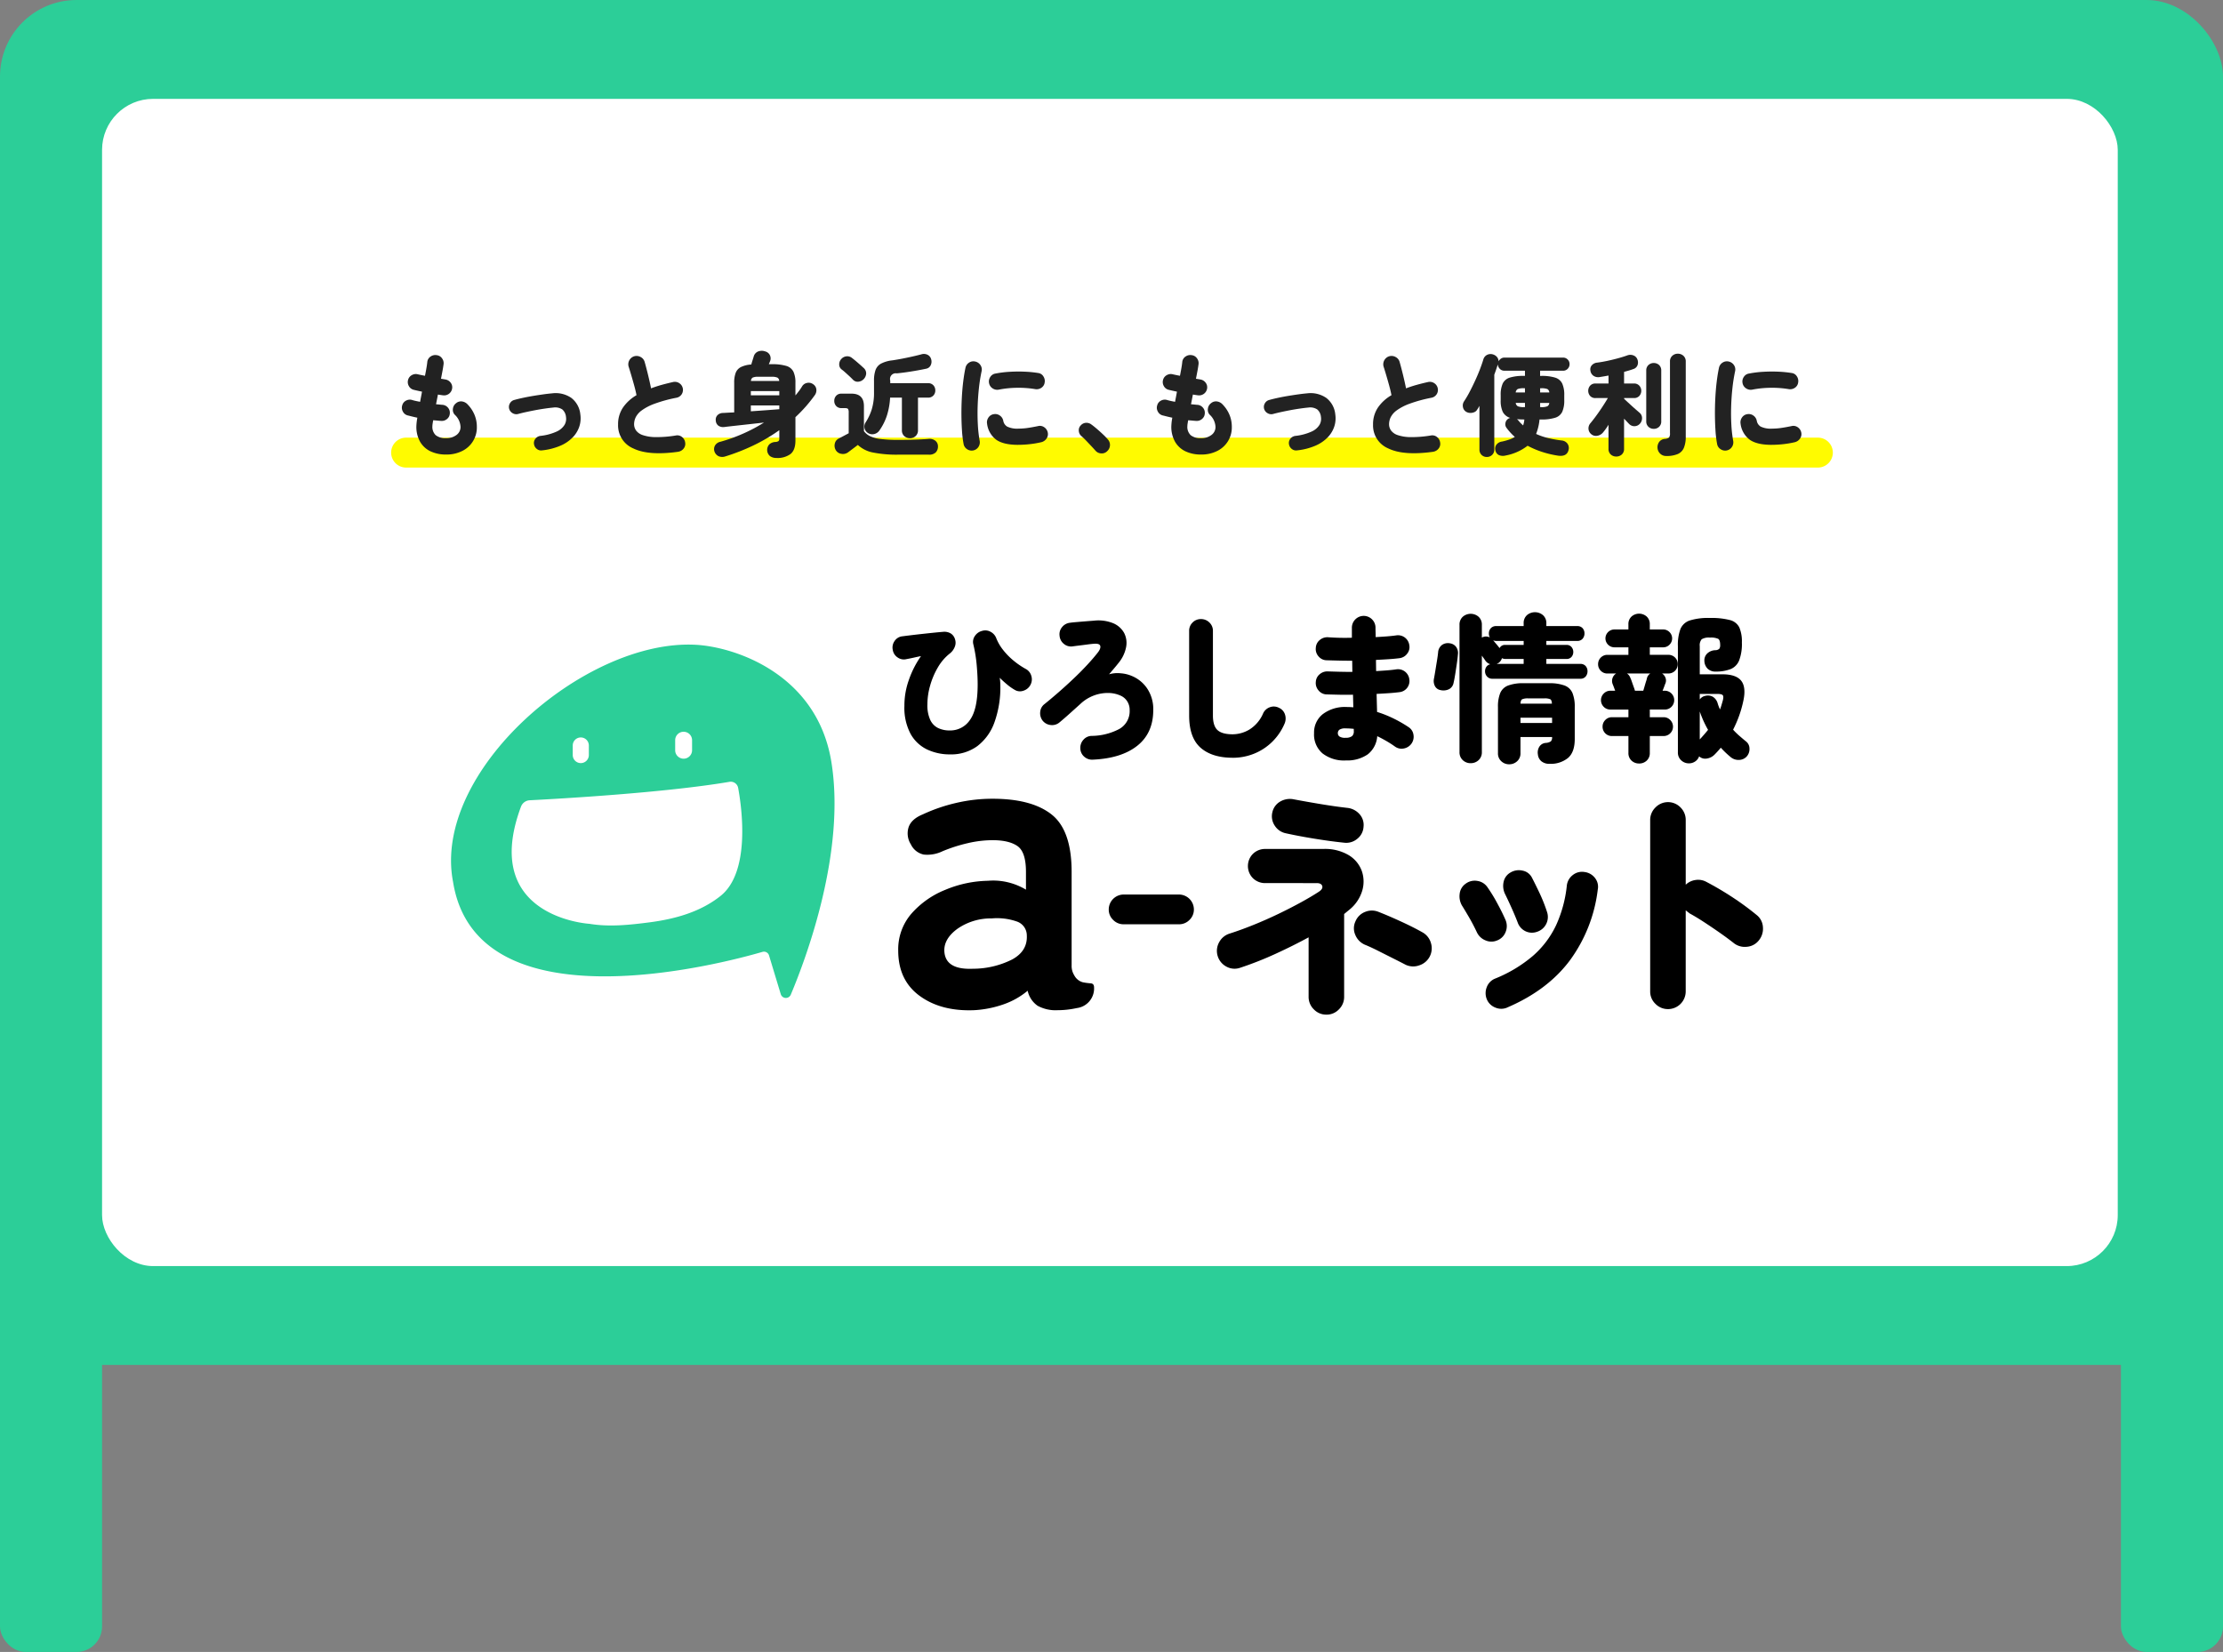
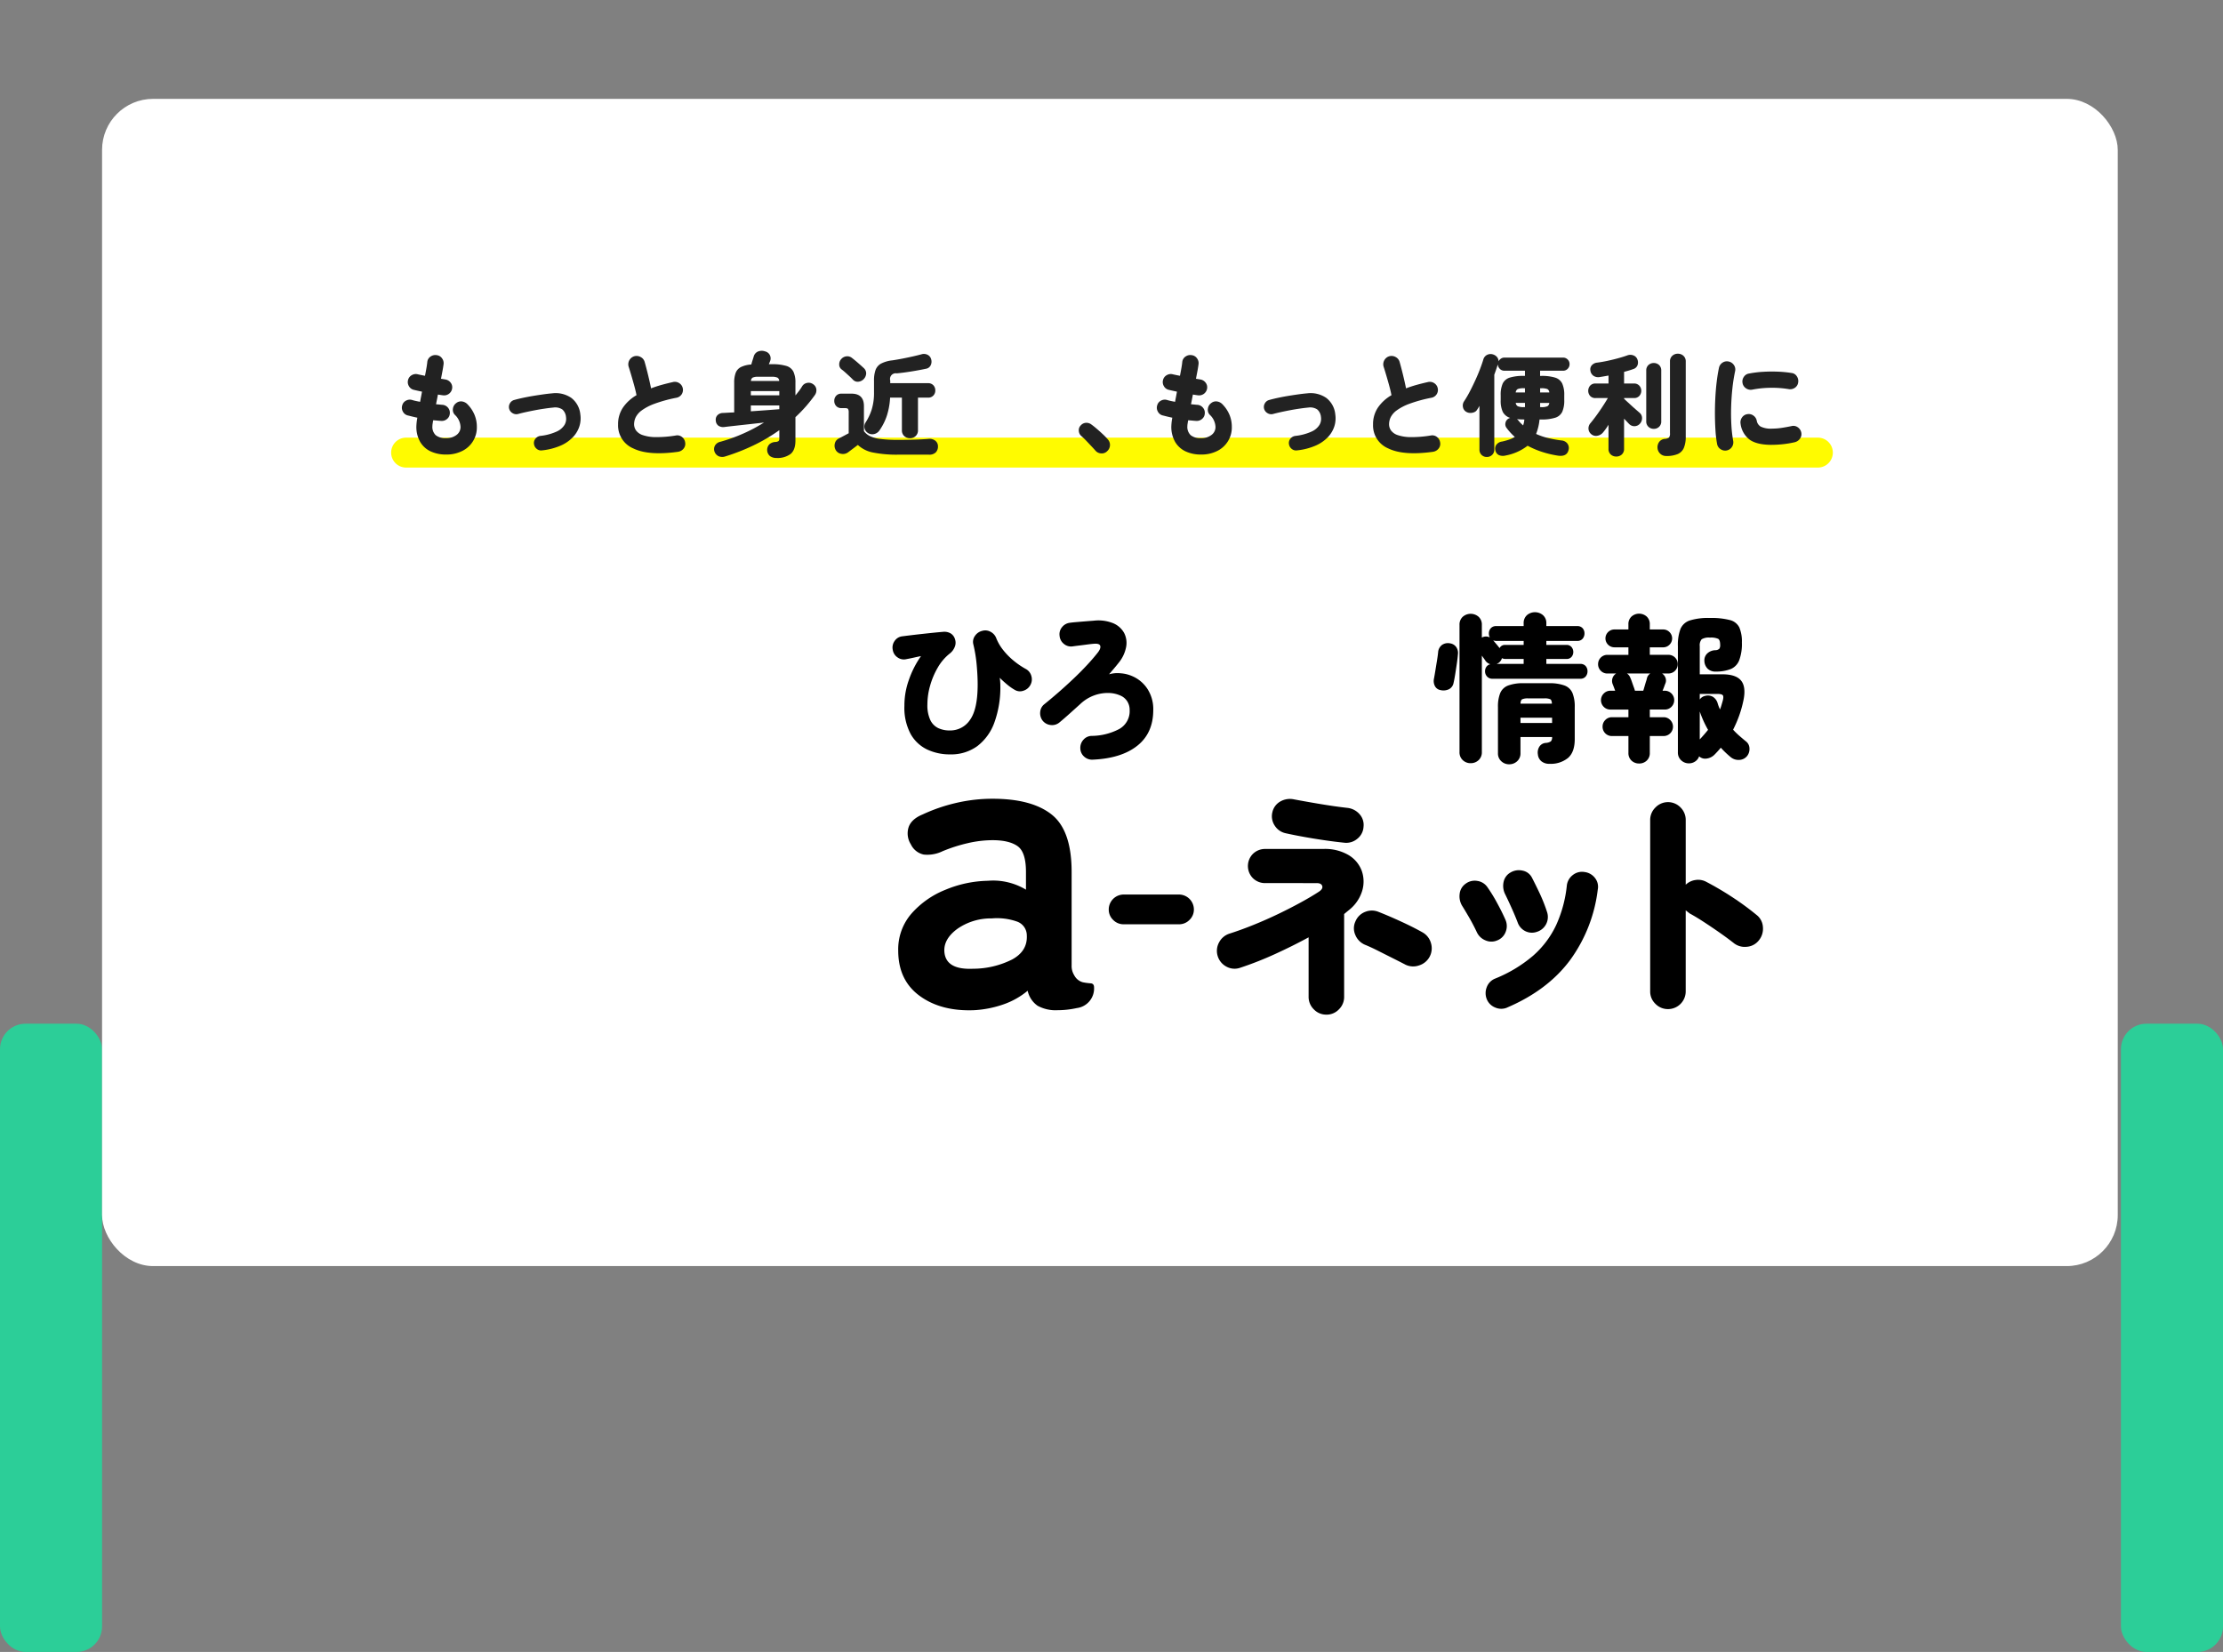
<svg xmlns="http://www.w3.org/2000/svg" width="697" height="518" viewBox="0 0 697 518" preserveAspectRatio="none">
  <rect x="0" y="0" width="697" height="518" fill="#808080" stroke="none" />
  <defs>
    <clipPath id="a">
      <rect width="411.347" height="126.184" fill="none" />
    </clipPath>
  </defs>
  <g transform="translate(5)">
    <g transform="translate(20018 22681)">
      <rect width="32" height="197" rx="8" transform="translate(-20023 -22360)" fill="#2cce98" />
-       <rect width="697" height="428" rx="24" transform="translate(-20023 -22681)" fill="#2cce98" />
      <rect width="32" height="197" rx="8" transform="translate(-19358 -22360)" fill="#2cce98" />
      <rect width="632" height="366" rx="16" transform="translate(-19991 -22650)" fill="#fff" />
      <g transform="translate(-366.479 -831.071)">
        <path d="M442.643,4.692H0A4.692,4.692,0,0,1-4.692,0,4.692,4.692,0,0,1,0-4.692H442.643A4.692,4.692,0,0,1,447.335,0,4.692,4.692,0,0,1,442.643,4.692Z" transform="translate(-19529.188 -21708.008)" fill="#fffb00" />
        <path d="M226.449,99.447a2.105,2.105,0,0,1-1.677-.45,2.3,2.3,0,0,1-.883-1.523,2.1,2.1,0,0,1,.45-1.677,2.309,2.309,0,0,1,1.522-.883A16.634,16.634,0,0,0,231,93.549a5.548,5.548,0,0,0,2.474-2.11,3.76,3.76,0,0,0,.45-2.474,3.525,3.525,0,0,0-1.159-2.351,4.016,4.016,0,0,0-2.819-.588q-1.108.1-2.577.311t-3.027.5q-1.557.295-2.975.606t-2.421.588a2.218,2.218,0,0,1-1.73-.225,2.285,2.285,0,0,1-1.107-1.366,2.228,2.228,0,0,1,.224-1.73,2.169,2.169,0,0,1,1.4-1.072q1.106-.313,2.612-.639t3.165-.606q1.66-.276,3.252-.5t2.837-.329a8.676,8.676,0,0,1,6.019,1.452,7.407,7.407,0,0,1,2.8,5.155,8.323,8.323,0,0,1-.277,3.684,8.857,8.857,0,0,1-1.989,3.39,11.765,11.765,0,0,1-3.841,2.681,19.661,19.661,0,0,1-5.863,1.522" transform="translate(-19712.982 -21808.158)" fill="#222" />
        <path d="M265.518,101.109q-9.27,1.28-14.045-1.055a7.808,7.808,0,0,1-4.773-7.489,9.3,9.3,0,0,1,1.521-5.31,13.029,13.029,0,0,1,4.255-3.891q-.241-1.28-.692-2.924t-.934-3.286q-.485-1.642-.865-2.819a2.641,2.641,0,0,1,1.8-3.184,2.636,2.636,0,0,1,2.024.26,2.474,2.474,0,0,1,1.228,1.54q.521,1.833,1.056,4.029t.951,4.238q1.522-.589,3.252-1.072t3.6-.9a2.484,2.484,0,0,1,1.936.312,2.458,2.458,0,0,1,1.143,1.59,2.482,2.482,0,0,1-1.938,3.011,44.153,44.153,0,0,0-6.9,1.885,16.274,16.274,0,0,0-4.031,2.092,6.119,6.119,0,0,0-1.885,2.161,5.14,5.14,0,0,0-.5,2.163,3.392,3.392,0,0,0,.622,1.973,4.289,4.289,0,0,0,2.11,1.452,12.908,12.908,0,0,0,4.031.624,36.908,36.908,0,0,0,6.382-.52,2.312,2.312,0,0,1,1.9.5,2.576,2.576,0,0,1,.969,1.712,2.344,2.344,0,0,1-.483,1.9,2.677,2.677,0,0,1-1.731,1" transform="translate(-19709.428 -21809.373)" fill="#222" />
        <path d="M293.261,103.215a3.415,3.415,0,0,1-2.058-.589A2.57,2.57,0,0,1,291,98.943a2.977,2.977,0,0,1,1.885-.744,1.973,1.973,0,0,0,.986-.277,1.037,1.037,0,0,0,.259-.831V94.5a54.584,54.584,0,0,1-8.146,4.79,64.184,64.184,0,0,1-8.8,3.442,2.941,2.941,0,0,1-2.127-.087,2.515,2.515,0,0,1-1.263-1.47,2.282,2.282,0,0,1,.173-1.868,2.546,2.546,0,0,1,1.695-1.176,52.383,52.383,0,0,0,7.057-2.526,51.441,51.441,0,0,0,6.607-3.493l-4.514.5q-2.335.258-4.377.483t-3.459.4a2.7,2.7,0,0,1-1.919-.381,2.1,2.1,0,0,1-.848-1.626,2.024,2.024,0,0,1,.5-1.66,2.425,2.425,0,0,1,1.712-.726c.507-.022,1.06-.052,1.66-.087s1.233-.064,1.9-.086V79.623a8.614,8.614,0,0,1,.468-3.1,3.416,3.416,0,0,1,1.643-1.817,8.572,8.572,0,0,1,3.252-.8c.115-.439.26-.922.432-1.453s.282-.888.329-1.072a2.348,2.348,0,0,1,1.418-1.575A3.157,3.157,0,0,1,289.7,69.8a2.221,2.221,0,0,1,1.488,1.211,2.294,2.294,0,0,1,.035,1.869,2.568,2.568,0,0,1-.155.4c-.081.172-.156.352-.225.536h.9a15.168,15.168,0,0,1,4.584.537,3.6,3.6,0,0,1,2.231,1.816,8,8,0,0,1,.623,3.459V83.6q.588-.693,1.124-1.4a15.648,15.648,0,0,0,.986-1.471,2.294,2.294,0,0,1,1.575-1.056,2.345,2.345,0,0,1,1.85.4,2.233,2.233,0,0,1,1.021,1.592,2.6,2.6,0,0,1-.468,1.833,45.462,45.462,0,0,1-6.088,6.918v7.334q0,3.01-1.557,4.237a6.876,6.876,0,0,1-4.359,1.229M285.2,83.566h8.925V82.25H285.2Zm0,5.015q2.491-.171,4.861-.345t4.064-.311V86.749H285.2Zm.035-9.512h8.856a1.2,1.2,0,0,0-.57-1.055,4.244,4.244,0,0,0-1.782-.26h-4.22a3.99,3.99,0,0,0-1.747.26,1.231,1.231,0,0,0-.536,1.055" transform="translate(-19706.303 -21809.539)" fill="#222" />
        <path d="M327.534,102.075a37.807,37.807,0,0,1-7.956-.674,9.613,9.613,0,0,1-4.739-2.37q-.45.346-1.072.812l-1.176.883-.83.623a2.667,2.667,0,0,1-2.076.468,2.412,2.412,0,0,1-1.764-1.159,2.753,2.753,0,0,1-.311-2.041,2.3,2.3,0,0,1,1.211-1.591q.552-.276,1.487-.778t1.66-.884V88.826a1.923,1.923,0,0,0-.208-1.072q-.208-.276-1-.277h-1.072a2.125,2.125,0,0,1-1.644-.657,2.267,2.267,0,0,1-.6-1.592,2.312,2.312,0,0,1,.6-1.625,2.128,2.128,0,0,1,1.644-.657h3.148q3.908,0,3.909,3.909v7.852a5.323,5.323,0,0,0,1.85,1.54,10.357,10.357,0,0,0,3.286.9,43.1,43.1,0,0,0,5.656.295q5.673,0,9.444-.311a2.915,2.915,0,0,1,2.145.57,2.185,2.185,0,0,1,.83,1.782,2.641,2.641,0,0,1-.674,1.868,2.882,2.882,0,0,1-2.2.726ZM313.248,78.517q-.415-.45-1.055-1.038T310.9,76.3q-.658-.588-1.176-.969a1.9,1.9,0,0,1-.726-1.557,2.4,2.4,0,0,1,.623-1.66,2.479,2.479,0,0,1,1.575-.865,2.321,2.321,0,0,1,1.781.484q.9.693,1.972,1.626t1.7,1.522a2.267,2.267,0,0,1,.8,1.73,2.741,2.741,0,0,1-2.491,2.594,2,2,0,0,1-1.7-.692m17.919,18.4a2.542,2.542,0,0,1-1.8-.674,2.406,2.406,0,0,1-.726-1.851V84.19h-3.7a22.329,22.329,0,0,1-.985,5.569,17.521,17.521,0,0,1-2.4,4.774,2.683,2.683,0,0,1-1.66,1.09,2.462,2.462,0,0,1-1.937-.364,2.36,2.36,0,0,1-.726-3.252,16.67,16.67,0,0,0,1.937-4.082,17.664,17.664,0,0,0,.726-5.4V78.9a9.768,9.768,0,0,1,.484-3.39,3.783,3.783,0,0,1,1.73-1.99,10.08,10.08,0,0,1,3.563-1.02q1.59-.241,3.268-.57t3.2-.675q1.522-.345,2.664-.657a2.566,2.566,0,0,1,1.937.19,2.162,2.162,0,0,1,1.072,1.367,2.584,2.584,0,0,1-.122,1.833,1.972,1.972,0,0,1-1.47,1.142q-2.283.485-4.808.883t-4.393.569a1.786,1.786,0,0,0-2.041,2.25v.83H336.84a2.169,2.169,0,0,1,1.677.657,2.31,2.31,0,0,1,.606,1.626,2.264,2.264,0,0,1-.606,1.591,2.165,2.165,0,0,1-1.677.657h-3.148V94.4a2.378,2.378,0,0,1-.743,1.851,2.562,2.562,0,0,1-1.782.674" transform="translate(-19702.389 -21809.439)" fill="#222" />
-         <path d="M346.823,100.52a2.541,2.541,0,0,1-1.92-.433,2.4,2.4,0,0,1-1.054-1.643,34.073,34.073,0,0,1-.5-4.151q-.156-2.352-.173-4.965t.122-5.276q.137-2.663.432-5.084t.71-4.36a2.525,2.525,0,0,1,1.142-1.643,2.442,2.442,0,0,1,1.937-.328,2.592,2.592,0,0,1,1.626,1.125,2.423,2.423,0,0,1,.346,1.954,52.361,52.361,0,0,0-.83,5.275q-.311,2.854-.4,5.794t.069,5.709a40.439,40.439,0,0,0,.571,5.016,2.589,2.589,0,0,1-.415,1.936,2.5,2.5,0,0,1-1.66,1.073m14.114-1.764q-4.533,0-6.815-1.575a7.357,7.357,0,0,1-2.906-5.033,2.6,2.6,0,0,1,.432-1.955,2.419,2.419,0,0,1,1.678-1.055,2.483,2.483,0,0,1,1.9.433,2.561,2.561,0,0,1,1.072,1.676,2.656,2.656,0,0,0,1.245,1.8,7.352,7.352,0,0,0,3.6.622,19.591,19.591,0,0,0,2.767-.206q1.453-.208,3.286-.589a2.358,2.358,0,0,1,1.919.347,2.615,2.615,0,0,1,1.125,1.659,2.415,2.415,0,0,1-.38,1.9,2.761,2.761,0,0,1-1.626,1.143,30.43,30.43,0,0,1-3.823.639,34.7,34.7,0,0,1-3.476.191m-6.088-17.3a2.58,2.58,0,0,1-1.92-.415,2.465,2.465,0,0,1-1.089-1.626,2.512,2.512,0,0,1,.381-1.937,2.323,2.323,0,0,1,1.626-1.072,33.333,33.333,0,0,1,4.5-.553,46.364,46.364,0,0,1,4.7-.036,35.685,35.685,0,0,1,4.186.415,2.221,2.221,0,0,1,1.626,1.039,2.635,2.635,0,0,1,.415,1.936,2.33,2.33,0,0,1-1.056,1.678,2.625,2.625,0,0,1-1.919.4,31.809,31.809,0,0,0-5.673-.415,31.14,31.14,0,0,0-5.777.588" transform="translate(-19698.25 -21809.197)" fill="#222" />
        <path d="M385.03,98.76a2.376,2.376,0,0,1-1.9.674,2.5,2.5,0,0,1-1.8-.916q-.519-.589-1.3-1.418t-1.609-1.7q-.83-.864-1.557-1.487a2.29,2.29,0,0,1-.71-1.608,2.068,2.068,0,0,1,.606-1.644,2.362,2.362,0,0,1,1.573-.812,2.575,2.575,0,0,1,1.782.536q.726.519,1.712,1.367t1.92,1.729a19.727,19.727,0,0,1,1.487,1.539,2.575,2.575,0,0,1,.692,1.92,2.634,2.634,0,0,1-.9,1.817" transform="translate(-19694.426 -21807.195)" fill="#222" />
        <path d="M411.928,102a11.182,11.182,0,0,1-4.825-.986,7.455,7.455,0,0,1-3.287-2.975,9.51,9.51,0,0,1-1.193-4.963,17.35,17.35,0,0,1,.311-2.629q-.865-.172-1.626-.364t-1.453-.363a2.353,2.353,0,0,1-1.47-1.211,2.423,2.423,0,0,1-.191-1.937,2.3,2.3,0,0,1,1.211-1.487,2.465,2.465,0,0,1,1.937-.172q.45.137,1.072.276t1.384.277c.091-.53.191-1.061.295-1.591s.2-1.06.293-1.591q-.83-.172-1.522-.329t-1.107-.259a2.366,2.366,0,0,1-1.5-1.194,2.477,2.477,0,0,1-.225-1.919,2.369,2.369,0,0,1,1.194-1.5,2.482,2.482,0,0,1,1.919-.225q.311.07.883.191t1.3.259q.276-1.383.468-2.508t.259-1.85a2.3,2.3,0,0,1,1.021-1.677,2.6,2.6,0,0,1,1.954-.433,2.342,2.342,0,0,1,1.66,1.02,2.5,2.5,0,0,1,.45,1.92q-.1.8-.311,1.937t-.484,2.525q.726.1,1.28.208a2.541,2.541,0,0,1,1.7.951,2.342,2.342,0,0,1,.519,1.851,2.534,2.534,0,0,1-2.837,2.18q-.311-.035-.727-.1c-.277-.046-.576-.092-.9-.138q-.137.762-.293,1.54t-.295,1.5c.323.023.652.051.986.086s.651.065.951.088a2.478,2.478,0,0,1,1.764.846,2.4,2.4,0,0,1,.623,1.817,2.329,2.329,0,0,1-.812,1.73,2.516,2.516,0,0,1-1.817.657c-.415-.023-.842-.057-1.28-.1s-.876-.08-1.315-.1q-.1.623-.173,1.09a5.4,5.4,0,0,0-.069.743,3.581,3.581,0,0,0,1.056,2.854,4.837,4.837,0,0,0,3.234.916,5.174,5.174,0,0,0,3.252-.985,3.07,3.07,0,0,0,1.28-2.543,5.525,5.525,0,0,0-1.8-3.805,2.248,2.248,0,0,1-.588-1.886,2.5,2.5,0,0,1,1-1.746,2.348,2.348,0,0,1,1.886-.537,2.912,2.912,0,0,1,1.746.952,10.358,10.358,0,0,1,2.163,3.286,9.759,9.759,0,0,1,.709,3.667,8.19,8.19,0,0,1-4.635,7.645A10.934,10.934,0,0,1,411.928,102" transform="translate(-19691.885 -21809.402)" fill="#222" />
        <path d="M438.579,99.447A2.1,2.1,0,0,1,436.9,99a2.3,2.3,0,0,1-.883-1.523,2.1,2.1,0,0,1,.45-1.677,2.309,2.309,0,0,1,1.522-.883,16.642,16.642,0,0,0,5.138-1.366,5.545,5.545,0,0,0,2.473-2.11,3.753,3.753,0,0,0,.45-2.474,3.529,3.529,0,0,0-1.158-2.351,4.02,4.02,0,0,0-2.82-.588q-1.108.1-2.578.311t-3.026.5q-1.557.295-2.975.606t-2.421.588a2.218,2.218,0,0,1-1.73-.225,2.285,2.285,0,0,1-1.107-1.366,2.219,2.219,0,0,1,.225-1.73,2.164,2.164,0,0,1,1.4-1.072q1.106-.313,2.611-.639t3.166-.606q1.66-.276,3.252-.5t2.837-.329a8.676,8.676,0,0,1,6.019,1.452,7.4,7.4,0,0,1,2.8,5.155,8.323,8.323,0,0,1-.277,3.684,8.846,8.846,0,0,1-1.99,3.39,11.771,11.771,0,0,1-3.84,2.681,19.66,19.66,0,0,1-5.863,1.522" transform="translate(-19688.4 -21808.158)" fill="#222" />
        <path d="M477.649,101.109q-9.271,1.28-14.044-1.055a7.809,7.809,0,0,1-4.774-7.489,9.3,9.3,0,0,1,1.522-5.31,13.017,13.017,0,0,1,4.255-3.891q-.243-1.28-.692-2.924t-.934-3.286q-.486-1.642-.865-2.819a2.641,2.641,0,0,1,1.8-3.184,2.636,2.636,0,0,1,2.024.26,2.474,2.474,0,0,1,1.227,1.54q.519,1.833,1.056,4.029t.951,4.238q1.522-.589,3.252-1.072t3.6-.9a2.486,2.486,0,0,1,1.937.312,2.452,2.452,0,0,1,1.141,1.59,2.48,2.48,0,0,1-1.937,3.011,44.154,44.154,0,0,0-6.9,1.885,16.274,16.274,0,0,0-4.031,2.092,6.118,6.118,0,0,0-1.885,2.161,5.142,5.142,0,0,0-.5,2.163,3.392,3.392,0,0,0,.623,1.973,4.283,4.283,0,0,0,2.11,1.452,12.908,12.908,0,0,0,4.031.624,36.907,36.907,0,0,0,6.382-.52,2.312,2.312,0,0,1,1.9.5,2.576,2.576,0,0,1,.969,1.712,2.345,2.345,0,0,1-.484,1.9,2.672,2.672,0,0,1-1.73,1" transform="translate(-19684.846 -21809.373)" fill="#222" />
        <path d="M491.587,102.8a2.3,2.3,0,0,1-1.644-.641,2.247,2.247,0,0,1-.674-1.712V86.782c-.116.208-.236.415-.364.623s-.259.415-.4.623a1.769,1.769,0,0,1-.917.743,2.968,2.968,0,0,1-1.349.209,2.5,2.5,0,0,1-1.262-.433,2.167,2.167,0,0,1-.9-1.5,2.337,2.337,0,0,1,.38-1.713,33.328,33.328,0,0,0,1.8-3.078q.9-1.731,1.73-3.546t1.47-3.494q.639-1.679,1.021-2.958a2.291,2.291,0,0,1,1.176-1.471,2.453,2.453,0,0,1,1.833-.154,2.632,2.632,0,0,1,1.28.812,2.044,2.044,0,0,1,.484,1.366,2.326,2.326,0,0,1,.761-.847,1.869,1.869,0,0,1,1.072-.329h18.4a1.951,1.951,0,0,1,1.453.606,1.99,1.99,0,0,1,.588,1.435,2.035,2.035,0,0,1-.588,1.471,1.946,1.946,0,0,1-1.453.606h-7.2v1.626h.311a14.26,14.26,0,0,1,4.41.536,3.625,3.625,0,0,1,2.214,1.85,8.528,8.528,0,0,1,.64,3.667v1.557a8.643,8.643,0,0,1-.623,3.632,3.62,3.62,0,0,1-2.2,1.869,13.993,13.993,0,0,1-4.445.552h-.484a16.586,16.586,0,0,1-1.072,4.532,20.234,20.234,0,0,0,3.736,1.28,38.211,38.211,0,0,0,4.186.761,2.572,2.572,0,0,1,1.9.986,2.353,2.353,0,0,1,.346,2.024q-.519,2.142-3.286,1.764a31.26,31.26,0,0,1-4.826-1.125,27.17,27.17,0,0,1-4.721-1.989,16.085,16.085,0,0,1-6.953,3.078,3.282,3.282,0,0,1-1.99-.121,2,2,0,0,1-1.158-1.505,2.076,2.076,0,0,1,.277-1.729,2.624,2.624,0,0,1,1.833-1.039,19.486,19.486,0,0,0,2.231-.623,8.4,8.4,0,0,0,1.747-.83,17.524,17.524,0,0,1-2.594-2.837,1.853,1.853,0,0,1-.329-1.573,1.937,1.937,0,0,1,1.505-1.54,3.911,3.911,0,0,1-2.352-1.885,8.32,8.32,0,0,1-.657-3.685V83.426a8.548,8.548,0,0,1,.639-3.667,3.628,3.628,0,0,1,2.214-1.85,14.267,14.267,0,0,1,4.411-.536h.346V75.748h-6.469a1.906,1.906,0,0,1-1.4-.571,2.172,2.172,0,0,1-.639-1.4q-.243.762-.519,1.575c-.185.541-.38,1.09-.588,1.643v23.454a2.219,2.219,0,0,1-.692,1.712,2.36,2.36,0,0,1-1.661.641m9.063-20.237h2.906V81.247h-.346a5.058,5.058,0,0,0-1.9.242,1.314,1.314,0,0,0-.657,1.072m2.56,4.6h.346V85.848H500.65a1.338,1.338,0,0,0,.657,1.056,4.757,4.757,0,0,0,1.9.259m-.242,5.742a9.012,9.012,0,0,0,.242-.883,6.6,6.6,0,0,0,.138-.985h-.138a21.247,21.247,0,0,1-2.179-.1,1.423,1.423,0,0,1,.208.173l.208.208a8.234,8.234,0,0,0,.726.83q.38.38.8.761m5.327-10.343h2.871a1.243,1.243,0,0,0-.623-1.072,5.194,5.194,0,0,0-1.937-.242h-.311Zm0,4.6h.311a4.884,4.884,0,0,0,1.937-.259,1.261,1.261,0,0,0,.623-1.056h-2.871Z" transform="translate(-19681.924 -21809.436)" fill="#222" />
        <path d="M528.07,102.669a2.461,2.461,0,0,1-1.713-.639,2.276,2.276,0,0,1-.709-1.782v-7.54a19.873,19.873,0,0,1-1.695,2.387,2.92,2.92,0,0,1-1.764,1.056,2.271,2.271,0,0,1-2.006-.537,2.329,2.329,0,0,1-.813-1.644,2.458,2.458,0,0,1,.606-1.746q.552-.658,1.3-1.644t1.522-2.109q.778-1.125,1.471-2.215t1.176-1.919h-3.874a2.171,2.171,0,0,1-1.678-.657,2.465,2.465,0,0,1,0-3.235,2.14,2.14,0,0,1,1.678-.674h4.082V77.278c-.508.093-1,.181-1.471.26s-.928.155-1.366.225a2.629,2.629,0,0,1-1.868-.4,2.274,2.274,0,0,1-.969-1.609,1.941,1.941,0,0,1,.432-1.7,2.573,2.573,0,0,1,1.678-.831q1.383-.171,3.044-.518t3.338-.8q1.679-.45,3.027-.934a2.678,2.678,0,0,1,1.988,0,2.1,2.1,0,0,1,1.194,1.176,2.589,2.589,0,0,1,.086,1.833,2.04,2.04,0,0,1-1.4,1.28q-.658.243-1.367.45c-.472.138-.963.277-1.47.415V79.77h3.113a2.151,2.151,0,0,1,1.66.674,2.412,2.412,0,0,1,0,3.235,2.182,2.182,0,0,1-1.66.657h-3.113v.208c.253.254.6.587,1.054,1s.922.847,1.418,1.3.957.858,1.385,1.227.743.645.951.829a2.174,2.174,0,0,1,.83,1.662,2.534,2.534,0,0,1-.657,1.8,2.306,2.306,0,0,1-3.425.069q-.311-.311-.71-.744t-.847-.883v9.444a2.277,2.277,0,0,1-.71,1.782,2.508,2.508,0,0,1-1.746.639m11.761-8.682a2.356,2.356,0,0,1-1.66-.641,2.217,2.217,0,0,1-.692-1.712V75.723a2.263,2.263,0,0,1,.692-1.747,2.5,2.5,0,0,1,3.338,0,2.3,2.3,0,0,1,.675,1.747V91.635a2.249,2.249,0,0,1-.675,1.712,2.34,2.34,0,0,1-1.677.641m3.874,8.51a2.57,2.57,0,0,1-1.868-.744,2.7,2.7,0,0,1-.83-1.816,2.871,2.871,0,0,1,.553-1.885,2.451,2.451,0,0,1,1.764-.918,2.434,2.434,0,0,0,1.3-.431,2.093,2.093,0,0,0,.294-1.367V72.886a2.3,2.3,0,0,1,.726-1.8,2.488,2.488,0,0,1,1.73-.657,2.534,2.534,0,0,1,1.764.657,2.3,2.3,0,0,1,.726,1.8V96.409a9.063,9.063,0,0,1-.571,3.494,3.7,3.7,0,0,1-1.9,1.971,8.872,8.872,0,0,1-3.684.624" transform="translate(-19677.838 -21809.447)" fill="#222" />
        <path d="M558.543,100.52a2.541,2.541,0,0,1-1.92-.433,2.4,2.4,0,0,1-1.055-1.643,34.067,34.067,0,0,1-.5-4.151q-.156-2.352-.173-4.965t.122-5.276q.137-2.663.432-5.084t.71-4.36a2.524,2.524,0,0,1,1.141-1.643,2.442,2.442,0,0,1,1.937-.328,2.592,2.592,0,0,1,1.626,1.125,2.424,2.424,0,0,1,.346,1.954,52.342,52.342,0,0,0-.83,5.275q-.311,2.854-.4,5.794t.069,5.709a40.451,40.451,0,0,0,.571,5.016,2.59,2.59,0,0,1-.415,1.936,2.5,2.5,0,0,1-1.66,1.073m14.114-1.764q-4.533,0-6.815-1.575a7.357,7.357,0,0,1-2.906-5.033,2.6,2.6,0,0,1,.432-1.955,2.419,2.419,0,0,1,1.678-1.055,2.483,2.483,0,0,1,1.9.433,2.561,2.561,0,0,1,1.072,1.676,2.656,2.656,0,0,0,1.245,1.8,7.352,7.352,0,0,0,3.6.622,19.593,19.593,0,0,0,2.767-.206q1.453-.208,3.286-.589a2.358,2.358,0,0,1,1.919.347,2.616,2.616,0,0,1,1.125,1.659,2.415,2.415,0,0,1-.381,1.9,2.76,2.76,0,0,1-1.626,1.143,30.44,30.44,0,0,1-3.823.639,34.7,34.7,0,0,1-3.476.191m-6.088-17.3a2.58,2.58,0,0,1-1.92-.415,2.465,2.465,0,0,1-1.089-1.626,2.512,2.512,0,0,1,.381-1.937,2.323,2.323,0,0,1,1.626-1.072,33.332,33.332,0,0,1,4.5-.553,46.363,46.363,0,0,1,4.7-.036,35.685,35.685,0,0,1,4.186.415,2.221,2.221,0,0,1,1.626,1.039,2.636,2.636,0,0,1,.415,1.936,2.33,2.33,0,0,1-1.056,1.678,2.625,2.625,0,0,1-1.919.4,31.808,31.808,0,0,0-5.673-.415,31.138,31.138,0,0,0-5.777.588" transform="translate(-19673.715 -21809.197)" fill="#222" />
        <g transform="translate(-19515.102 -21657.961)">
          <g clip-path="url(#a)">
            <path d="M128.684,43.439a16.639,16.639,0,0,1-7.156-1.526,11.713,11.713,0,0,1-5.2-4.879,17.4,17.4,0,0,1-1.952-8.807,23.725,23.725,0,0,1,1.351-8.006,30.2,30.2,0,0,1,3.853-7.606q-1.252.251-2.227.475t-2.327.475a3.357,3.357,0,0,1-2.777-.525,3.468,3.468,0,0,1-1.526-2.377,3.508,3.508,0,0,1,.575-2.777,3.334,3.334,0,0,1,2.427-1.476q1.15-.15,2.8-.35t3.478-.4q1.826-.2,3.528-.375t2.952-.275a3.9,3.9,0,0,1,2.452.525,3.158,3.158,0,0,1,1.3,1.776,3.37,3.37,0,0,1-.05,2.352,4.935,4.935,0,0,1-1.651,2.2,15.329,15.329,0,0,0-3.7,4.354,24.109,24.109,0,0,0-2.4,5.68,21.666,21.666,0,0,0-.851,5.88,10.954,10.954,0,0,0,.9,4.854,5.342,5.342,0,0,0,2.477,2.552,8.342,8.342,0,0,0,3.628.751,7.439,7.439,0,0,0,6.38-3.353q2.376-3.351,2.377-11.059,0-2.652-.3-6.055a44.159,44.159,0,0,0-1.051-6.505,3.184,3.184,0,0,1,.5-2.677,3.787,3.787,0,0,1,2.252-1.576,3.417,3.417,0,0,1,2.677.3A3.769,3.769,0,0,1,143.2,7.06a14.623,14.623,0,0,0,2.177,3.7,21.687,21.687,0,0,0,3.253,3.3,24.629,24.629,0,0,0,3.728,2.552,3.512,3.512,0,0,1,1.8,2.177,3.626,3.626,0,0,1-.25,2.827,3.693,3.693,0,0,1-2.2,1.851,3.181,3.181,0,0,1-2.8-.3,16,16,0,0,1-2.427-1.726q-1.276-1.075-2.227-2.027a9.923,9.923,0,0,1,.15,1.176c.033.45.05.859.05,1.226A32.4,32.4,0,0,1,142.6,33.406a16.177,16.177,0,0,1-5.354,7.431,13.945,13.945,0,0,1-8.557,2.6" transform="translate(27.773 1.145)" />
            <path d="M164.1,45.718a3.661,3.661,0,0,1-2.677-.976,3.5,3.5,0,0,1-1.176-2.577,3.736,3.736,0,0,1,.976-2.7,3.467,3.467,0,0,1,2.577-1.2,18.917,18.917,0,0,0,8.632-2.152,6.4,6.4,0,0,0,3.278-5.955,4.961,4.961,0,0,0-.751-2.727,4.729,4.729,0,0,0-2.052-1.776,9.552,9.552,0,0,0-3.878-.851,12.358,12.358,0,0,0-4.479.776,12.594,12.594,0,0,0-4.3,2.677q-1.552,1.4-3.278,2.952t-3.228,2.8a3.56,3.56,0,0,1-2.727.851,3.709,3.709,0,0,1-2.527-1.3,3.786,3.786,0,0,1-.826-2.752,3.406,3.406,0,0,1,1.326-2.5q2.051-1.651,4.379-3.678t4.654-4.228q2.327-2.2,4.328-4.354t3.4-3.953q1-1.3.726-2.1t-2.177-.6q-.7.051-2,.225t-2.552.325q-1.252.15-1.9.25a3.484,3.484,0,0,1-2.752-.776,3.576,3.576,0,0,1-1.351-2.527,3.452,3.452,0,0,1,.751-2.7,3.669,3.669,0,0,1,2.5-1.4q.649-.1,2.127-.225t3.027-.25q1.55-.124,2.3-.175a12.333,12.333,0,0,1,6.055.776,6.989,6.989,0,0,1,3.453,3.027,6.809,6.809,0,0,1,.651,4.429,11.032,11.032,0,0,1-2.352,4.979q-.7.9-1.6,1.952t-1.4,1.651a9.17,9.17,0,0,1,3.6-.325,10.864,10.864,0,0,1,3.5.826,10.741,10.741,0,0,1,4.854,3.953,11.6,11.6,0,0,1,1.9,6.755q0,7.206-5,11.184T164.1,45.718" transform="translate(37.06 0.519)" />
-             <path d="M198.653,45.205q-6.506,0-10.083-3.153t-3.578-10.108V5.423A3.574,3.574,0,0,1,186.068,2.8a3.574,3.574,0,0,1,2.627-1.076A3.661,3.661,0,0,1,191.347,2.8a3.539,3.539,0,0,1,1.1,2.627V31.944q0,3.254,1.426,4.579t4.779,1.326a10.419,10.419,0,0,0,5.254-1.5,11.108,11.108,0,0,0,4.3-5.1,3.67,3.67,0,0,1,2.127-1.9,3.5,3.5,0,0,1,2.827.2,3.4,3.4,0,0,1,1.876,2.077,4,4,0,0,1-.125,2.877,17.725,17.725,0,0,1-3.928,5.755,17.33,17.33,0,0,1-5.655,3.678,17.766,17.766,0,0,1-6.68,1.276" transform="translate(46.435 0.432)" />
-             <path d="M226.2,46.257a11.041,11.041,0,0,1-7.231-2.2A7.753,7.753,0,0,1,216.3,37.7a7.294,7.294,0,0,1,2.752-5.98,11.518,11.518,0,0,1,7.456-2.227q.55,0,1.076.025t1.026.075l-.1-3.953q-2.3.051-4.479,0t-3.928-.1a3.345,3.345,0,0,1-2.427-1.276,3.494,3.494,0,0,1-.826-2.677,3.3,3.3,0,0,1,1.251-2.4,3.645,3.645,0,0,1,2.652-.851q1.6.051,3.553.1t4,.05l-.05-3.5q-2.252,0-4.328-.05t-3.828-.1a3.374,3.374,0,0,1-2.427-1.251,3.418,3.418,0,0,1-.826-2.652A3.339,3.339,0,0,1,218.1,8.476a3.645,3.645,0,0,1,2.652-.851,73.266,73.266,0,0,0,7.406.15v-3.1a3.656,3.656,0,0,1,1.076-2.652,3.685,3.685,0,0,1,5.254,0,3.661,3.661,0,0,1,1.076,2.652c0,.434.008.893.025,1.376s.025.992.025,1.526q1.85-.1,3.5-.225t3-.325a3.577,3.577,0,0,1,4.053,3.1,3.27,3.27,0,0,1-.676,2.652,3.512,3.512,0,0,1-2.377,1.4q-1.552.2-3.453.325t-3.953.225l.05,3.5q1.8-.1,3.428-.225t2.927-.325a3.577,3.577,0,0,1,4.053,3.1,3.506,3.506,0,0,1-3.052,4.053q-1.552.2-3.378.325t-3.828.225l.15,5.655a36.718,36.718,0,0,1,5.354,2.152,40.267,40.267,0,0,1,4.5,2.6,3.384,3.384,0,0,1,1.551,2.377,3.7,3.7,0,0,1-.6,2.777,3.774,3.774,0,0,1-2.4,1.551,3.528,3.528,0,0,1-2.8-.6q-1.252-.9-2.677-1.726t-2.877-1.526a7.931,7.931,0,0,1-2.977,5.7,11.292,11.292,0,0,1-6.931,1.9m-.05-7.106a3.114,3.114,0,0,0,2.077-.525A1.974,1.974,0,0,0,228.756,37v-.651a23.589,23.589,0,0,0-2.6-.15,3.228,3.228,0,0,0-1.876.4,1.309,1.309,0,0,0-.525,1.1,1.258,1.258,0,0,0,.525,1.051,3.218,3.218,0,0,0,1.876.4" transform="translate(54.293 0.231)" />
            <path d="M248.42,24.42a2.387,2.387,0,0,1-1.776-1.3,3.481,3.481,0,0,1-.275-2.3q.2-1.049.45-2.6t.5-3.077q.25-1.527.35-2.577a3.132,3.132,0,0,1,1.251-2.328,3.262,3.262,0,0,1,2.5-.474,2.89,2.89,0,0,1,1.9,1.125,3.255,3.255,0,0,1,.55,2.378q-.1,1.3-.35,2.977t-.5,3.253q-.251,1.576-.5,2.626a2.813,2.813,0,0,1-1.4,2,4,4,0,0,1-2.7.3m9.458,22.919a3.515,3.515,0,0,1-2.477-.951,3.311,3.311,0,0,1-1.026-2.552V4A3.3,3.3,0,0,1,255.4,1.425a3.781,3.781,0,0,1,4.954,0A3.3,3.3,0,0,1,261.38,4V7.956a2.661,2.661,0,0,1,2.5-.05,2.566,2.566,0,0,1-.3-1.251,2.363,2.363,0,0,1,.6-1.626,2.152,2.152,0,0,1,1.7-.676h8.607V3.5A3.292,3.292,0,0,1,275.517.926a3.878,3.878,0,0,1,5.029,0A3.254,3.254,0,0,1,281.6,3.5v.851h9.658a2.139,2.139,0,0,1,1.726.676,2.421,2.421,0,0,1,.575,1.626,2.517,2.517,0,0,1-.575,1.65,2.1,2.1,0,0,1-1.726.7H281.6v1.251H287.9a1.947,1.947,0,0,1,1.6.677,2.355,2.355,0,0,1,.55,1.526,2.321,2.321,0,0,1-.55,1.55,1.977,1.977,0,0,1-1.6.652H281.6v1.551h10.609a2.14,2.14,0,0,1,1.726.676,2.428,2.428,0,0,1,.575,1.626,2.523,2.523,0,0,1-.575,1.65,2.1,2.1,0,0,1-1.726.7H264.733a2.192,2.192,0,0,1-1.726-.7,2.392,2.392,0,0,1-.625-1.65,2.364,2.364,0,0,1,.425-1.4,2.051,2.051,0,0,1,1.226-.8,2.978,2.978,0,0,1-1.5-1.052q-.15-.248-.475-.7t-.676-.95V43.835a3.316,3.316,0,0,1-1.026,2.552,3.519,3.519,0,0,1-2.477.951m9.057-36.079a1.835,1.835,0,0,1,1.8-1h5.755V9.006h-8.607a2.1,2.1,0,0,1-.951-.2c.266.333.6.734,1,1.2s.733.883,1,1.251m-.9,4.954h8.457V14.662h-5.755a2.308,2.308,0,0,1-1.051-.25,2.871,2.871,0,0,1-1,1.45,1.978,1.978,0,0,1-.325.176,2.015,2.015,0,0,0-.325.175m3.9,31.474a3.542,3.542,0,0,1-2.452-.95,3.273,3.273,0,0,1-1.051-2.552V29.724a11.288,11.288,0,0,1,.7-4.354,4.341,4.341,0,0,1,2.477-2.377,13.236,13.236,0,0,1,4.879-.726H282.4a13.412,13.412,0,0,1,4.929.726,4.348,4.348,0,0,1,2.477,2.377,11.312,11.312,0,0,1,.7,4.354V39.782q0,4.1-2.127,5.93a8.581,8.581,0,0,1-5.78,1.826,3.835,3.835,0,0,1-2.552-.8,3.15,3.15,0,0,1-1.1-2.153,3.452,3.452,0,0,1,.45-2.4,2.579,2.579,0,0,1,2.052-1.2A3.326,3.326,0,0,0,283,40.508a1.759,1.759,0,0,0,.4-1.376H273.49v5.054a3.273,3.273,0,0,1-1.051,2.552,3.606,3.606,0,0,1-2.5.95m3.553-19.014h9.858q-.051-1.1-.5-1.376a4.239,4.239,0,0,0-1.9-.275h-5a4.418,4.418,0,0,0-1.927.275q-.477.276-.525,1.376m0,6.055H283.4V33.077H273.49Z" transform="translate(61.821 0)" />
            <path d="M300.347,47.348a3.376,3.376,0,0,1-2.377-.9A3.174,3.174,0,0,1,296.995,44V38.741h-5.154a2.906,2.906,0,0,1-2.952-2.952,2.882,2.882,0,0,1,.851-2.077,2.817,2.817,0,0,1,2.1-.876h5.154v-2.4H291.34a2.874,2.874,0,0,1-2.077-.851,2.93,2.93,0,0,1,0-4.178,2.839,2.839,0,0,1,2.077-.876h1.5q-.25-.7-.5-1.351t-.3-.751a2.763,2.763,0,0,1,1.1-3.3h-2.752a2.792,2.792,0,0,1-2.052-.851,2.855,2.855,0,0,1-.851-2.1,2.9,2.9,0,0,1,2.9-2.9h6.605V10.919h-4.4a2.819,2.819,0,0,1-2.8-2.8,2.819,2.819,0,0,1,2.8-2.8h4.4v-1.6a3.172,3.172,0,0,1,.976-2.452,3.587,3.587,0,0,1,4.754,0,3.172,3.172,0,0,1,.976,2.452v1.6h4.153a2.755,2.755,0,0,1,2.027.826,2.779,2.779,0,0,1,0,3.953,2.755,2.755,0,0,1-2.027.826H303.7V13.27h5.806a2.862,2.862,0,0,1,2.1.851,2.8,2.8,0,0,1,.849,2.052,2.9,2.9,0,0,1-2.951,2.952h-1.953a2.768,2.768,0,0,1,1.076,1.376,2.4,2.4,0,0,1-.075,1.826q-.049.1-.3.8t-.551,1.4h.7a2.955,2.955,0,0,1,2.077,5.054,2.873,2.873,0,0,1-2.077.851h-4.7v2.4H308a2.817,2.817,0,0,1,2.1.876,2.94,2.94,0,0,1-2.1,5.029h-4.3V44a3.174,3.174,0,0,1-.976,2.452,3.378,3.378,0,0,1-2.377.9m-1.3-22.818h2.6q.15-.45.4-1.326t.5-1.676a6.88,6.88,0,0,0,.25-.9,2.47,2.47,0,0,1,1.051-1.5h-7.306a2.642,2.642,0,0,1,1.051,1.351,11.373,11.373,0,0,1,.5,1.276q.3.876.6,1.7a10.045,10.045,0,0,1,.35,1.076M315.959,47.3a3.454,3.454,0,0,1-2.426-.951,3.252,3.252,0,0,1-1.026-2.5V10.568a14.374,14.374,0,0,1,.8-5.4,4.774,4.774,0,0,1,2.952-2.677,19.393,19.393,0,0,1,6.255-.776,23.218,23.218,0,0,1,6.281.651,4.5,4.5,0,0,1,2.976,2.327,11.245,11.245,0,0,1,.8,4.729,14.56,14.56,0,0,1-.851,5.58,4.913,4.913,0,0,1-2.63,2.727,12.736,12.736,0,0,1-4.676.8,3.541,3.541,0,0,1-2.578-.9,3.6,3.6,0,0,1-1.026-2.452,2.951,2.951,0,0,1,.9-2.327,3.8,3.8,0,0,1,2.5-1.026,1.88,1.88,0,0,0,1.275-.45,1.876,1.876,0,0,0,.276-1.151q0-1.55-.6-1.952a5.43,5.43,0,0,0-2.6-.4,4.31,4.31,0,0,0-2.6.525,2.9,2.9,0,0,0-.6,2.177v8.807h7.057q4.3,0,5.9,1.977t.753,6.13a35.682,35.682,0,0,1-1.379,4.929,37.078,37.078,0,0,1-1.877,4.328,22.107,22.107,0,0,0,1.877,1.851q1.026.9,2.129,1.8a2.825,2.825,0,0,1,1.126,2.2,3.48,3.48,0,0,1-.777,2.452,3.3,3.3,0,0,1-2.427,1.176,3.811,3.811,0,0,1-2.626-.826,29.577,29.577,0,0,1-3.155-3c-.332.4-.667.783-1,1.151s-.683.733-1.05,1.1A4.276,4.276,0,0,1,321.54,45.8a2.789,2.789,0,0,1-2.377-.7,3.158,3.158,0,0,1-1.227,1.6,3.408,3.408,0,0,1-1.977.6m9.759-16.914c.166-.433.318-.876.449-1.326s.269-.908.4-1.376q.351-1.3.024-1.726t-1.676-.425h-5.553v1.751a2.7,2.7,0,0,1,1.751-1.151,3.139,3.139,0,0,1,2.4.325,3.542,3.542,0,0,1,1.451,1.977,11.391,11.391,0,0,0,.751,1.952m-6.355,9.408q.7-.751,1.351-1.5t1.251-1.5a33.447,33.447,0,0,1-2.6-5.755Z" transform="translate(72.162 0.09)" />
            <path d="M169.545,80.094a4.532,4.532,0,0,1-3.329-1.375,4.447,4.447,0,0,1-1.375-3.256,4.694,4.694,0,0,1,4.7-4.7h17.294a4.694,4.694,0,0,1,4.7,4.7,4.452,4.452,0,0,1-1.375,3.256,4.532,4.532,0,0,1-3.329,1.375Z" transform="translate(41.377 17.762)" />
            <path d="M226.274,114.437a5.314,5.314,0,0,1-3.944-1.665,5.41,5.41,0,0,1-1.628-3.907V90.2q-4.922,2.68-10.456,5.21a106.462,106.462,0,0,1-11.036,4.342,5.266,5.266,0,0,1-4.268-.362,5.566,5.566,0,0,1-2.75-3.329,5.485,5.485,0,0,1,.434-4.27,5.571,5.571,0,0,1,3.256-2.75q3.618-1.156,7.561-2.75t7.78-3.437q3.834-1.846,7.127-3.655t5.608-3.328q1.3-.869,1.013-1.773t-1.736-.9H207.17a5.44,5.44,0,0,1-3.907-1.52,5.415,5.415,0,0,1,0-7.671,5.444,5.444,0,0,1,3.907-1.519h18.163a14.521,14.521,0,0,1,7.96,1.954,9.644,9.644,0,0,1,4.088,4.957,10.094,10.094,0,0,1,.109,6.259,12.183,12.183,0,0,1-3.981,5.861q-.362.291-.8.652l-.868.724v25.977a5.406,5.406,0,0,1-1.629,3.907,5.313,5.313,0,0,1-3.943,1.665m5.643-53.91q-2.82-.289-6.077-.759t-6.476-1.05q-3.22-.578-5.825-1.158a5.377,5.377,0,0,1-3.474-2.423,5.265,5.265,0,0,1-.723-4.161,5.121,5.121,0,0,1,2.532-3.4,6.032,6.032,0,0,1,4.2-.652q3.834.726,8.393,1.485t8.394,1.193a5.889,5.889,0,0,1,3.8,1.954,5.024,5.024,0,0,1,1.266,3.979,5.115,5.115,0,0,1-1.917,3.727,5.355,5.355,0,0,1-4.09,1.266m19.1,38.207q-1.666-.869-3.979-2.027t-4.6-2.316q-2.28-1.156-4.09-1.882a5.671,5.671,0,0,1-3-3.075,5.081,5.081,0,0,1,.036-4.232,5.374,5.374,0,0,1,3.075-3,5.483,5.483,0,0,1,4.233.036q2.967,1.158,6.838,2.93t6.838,3.438a5.563,5.563,0,0,1,2.677,3.329,5.608,5.608,0,0,1-3.689,7.056,5.54,5.54,0,0,1-4.342-.254" transform="translate(48.181 11.747)" />
            <path d="M264.632,86.651a4.565,4.565,0,0,1-3.69.036,5.036,5.036,0,0,1-2.75-2.568q-1.158-2.46-2.461-4.7T253.561,75.8a5.752,5.752,0,0,1-.759-3.727,4.422,4.422,0,0,1,1.844-3.148,4.716,4.716,0,0,1,3.692-.9,4.617,4.617,0,0,1,3.183,1.989,48.277,48.277,0,0,1,3.04,4.958q1.591,2.929,2.6,5.245a4.856,4.856,0,0,1,.073,3.763,4.6,4.6,0,0,1-2.6,2.677m3.111,21.058a4.661,4.661,0,0,1-3.727.035A4.712,4.712,0,0,1,261.3,105.1a5.068,5.068,0,0,1,0-3.763,4.594,4.594,0,0,1,2.606-2.677,42.956,42.956,0,0,0,11.9-7.163,29.4,29.4,0,0,0,7.236-9.588,39.707,39.707,0,0,0,3.364-12.483,4.826,4.826,0,0,1,1.882-3.256,4.623,4.623,0,0,1,3.618-.941,4.883,4.883,0,0,1,3.33,1.882,4.409,4.409,0,0,1,.867,3.618,46.984,46.984,0,0,1-8.72,22.179q-6.983,9.371-19.646,14.8m9.335-23.735a4.661,4.661,0,0,1-3.654-.181A4.8,4.8,0,0,1,271,81.08q-.8-2.1-1.99-4.74t-1.99-4.233a5.792,5.792,0,0,1-.433-3.8,4.391,4.391,0,0,1,2.171-2.93,5.094,5.094,0,0,1,3.763-.579,4.167,4.167,0,0,1,2.966,2.243q1.086,2.1,2.388,4.848a49.627,49.627,0,0,1,2.316,5.862,4.881,4.881,0,0,1-3.111,6.223" transform="translate(63.443 16.232)" />
            <path d="M306.113,112.5a5.408,5.408,0,0,1-3.908-1.628,5.311,5.311,0,0,1-1.665-3.944V53.246a5.426,5.426,0,0,1,1.665-3.979,5.46,5.46,0,0,1,7.851,0,5.488,5.488,0,0,1,1.628,3.979V73.5a5.539,5.539,0,0,1,3.111-1.484,5.37,5.37,0,0,1,3.4.615q4.271,2.242,8.323,4.92a86.4,86.4,0,0,1,7.38,5.427,5.177,5.177,0,0,1,1.99,3.8,5.732,5.732,0,0,1-1.267,4.161,5.287,5.287,0,0,1-3.8,2.025,5.59,5.59,0,0,1-4.161-1.23q-2.027-1.591-4.522-3.329t-4.885-3.293q-2.387-1.554-4.27-2.568c-.193-.144-.4-.3-.614-.47s-.447-.349-.688-.543v25.4a5.557,5.557,0,0,1-5.571,5.572" transform="translate(75.439 11.948)" />
            <path d="M135.814,113.057q-10.343.4-17.04-4.509t-6.7-14.189a17.079,17.079,0,0,1,4.111-11.537A27.942,27.942,0,0,1,126.8,75.33a36.239,36.239,0,0,1,13.393-2.851,19.641,19.641,0,0,1,6.5.53,20.1,20.1,0,0,1,5.437,2.254v-5.57q0-6.232-2.652-8.089t-7.824-1.856a34.718,34.718,0,0,0-7.757.928A49.647,49.647,0,0,0,126,63.2a10.949,10.949,0,0,1-5.9,1.061,5.768,5.768,0,0,1-4.045-3.183,6.394,6.394,0,0,1-.729-5.371q.861-2.586,4.442-4.045a52.469,52.469,0,0,1,10.41-3.58,50.02,50.02,0,0,1,11.471-1.326q12.332,0,18.565,4.973t6.233,17.968V99a5.605,5.605,0,0,0,.332,2.122,7.227,7.227,0,0,0,.6,1.193,4.274,4.274,0,0,0,2.586,1.989,19.458,19.458,0,0,0,2.453.332q1.06.068,1.061,1.26a6.186,6.186,0,0,1-5.437,6.5,28.094,28.094,0,0,1-5.967.663,11.777,11.777,0,0,1-6.3-1.392,7.755,7.755,0,0,1-3.116-4.708,24.186,24.186,0,0,1-7.691,4.31,33.333,33.333,0,0,1-9.15,1.79m-.265-13a27.392,27.392,0,0,0,12.266-2.917q4.84-2.652,4.575-7.559a4.6,4.6,0,0,0-3.249-4.376,18.807,18.807,0,0,0-7.758-.928,18.335,18.335,0,0,0-10.741,3.249q-4.247,3.117-4.111,6.962.265,5.967,9.017,5.569" transform="translate(28.133 11.736)" />
-             <path d="M119.181,44.5C114.488,17.057,88.67,8.774,76.593,8.17,41.669,6.421-6.067,48.068.636,82.54c7.386,46.181,84.97,25.451,97.017,21.929a1.658,1.658,0,0,1,2.053,1.127l3.672,12.124a1.672,1.672,0,0,0,3.141.18c4.863-11.551,17.418-45.08,12.663-73.4M70.274,38.1a2.65,2.65,0,1,1,5.3,0v3.144a2.65,2.65,0,1,1-5.3,0ZM38.16,39.756a2.524,2.524,0,0,1,5.048,0v2.995a2.524,2.524,0,0,1-5.048,0ZM84.536,86.9c-6.313,5.053-14.275,7.267-22.293,8.307-6.244.809-12.6,1.5-18.809.468,0,0-34.447-1.955-21.51-36.72a3.087,3.087,0,0,1,2.726-2.023c8.463-.432,42.184-2.309,62.653-5.785a2.364,2.364,0,0,1,2.718,1.907C91.27,59.79,93.811,79.476,84.536,86.9" transform="translate(0 2.037)" fill="#2cce98" />
          </g>
        </g>
        <path d="M199.8,102a11.182,11.182,0,0,1-4.825-.986,7.448,7.448,0,0,1-3.287-2.975,9.5,9.5,0,0,1-1.193-4.963,17.34,17.34,0,0,1,.311-2.629q-.865-.172-1.626-.364t-1.453-.363a2.35,2.35,0,0,1-1.47-1.211,2.422,2.422,0,0,1-.191-1.937,2.3,2.3,0,0,1,1.211-1.487,2.464,2.464,0,0,1,1.937-.172q.449.137,1.072.276t1.384.277q.137-.8.295-1.591t.293-1.591q-.83-.172-1.522-.329t-1.107-.259a2.369,2.369,0,0,1-1.505-1.194,2.481,2.481,0,0,1-.224-1.919,2.369,2.369,0,0,1,1.194-1.5,2.482,2.482,0,0,1,1.919-.225c.208.047.5.11.883.191s.812.167,1.3.259q.276-1.383.468-2.508t.259-1.85a2.3,2.3,0,0,1,1.021-1.677,2.6,2.6,0,0,1,1.954-.433,2.342,2.342,0,0,1,1.66,1.02,2.5,2.5,0,0,1,.45,1.92q-.1.8-.311,1.937t-.484,2.525q.726.1,1.28.208a2.54,2.54,0,0,1,1.7.951,2.346,2.346,0,0,1,.519,1.851,2.534,2.534,0,0,1-2.837,2.18q-.311-.035-.726-.1t-.9-.138q-.139.762-.295,1.54t-.293,1.5c.322.023.652.051.986.086s.651.065.951.088a2.482,2.482,0,0,1,1.764.846,2.4,2.4,0,0,1,.623,1.817,2.326,2.326,0,0,1-.813,1.73,2.513,2.513,0,0,1-1.816.657c-.415-.023-.842-.057-1.28-.1s-.877-.08-1.314-.1q-.1.623-.173,1.09a5.227,5.227,0,0,0-.069.743,3.581,3.581,0,0,0,1.056,2.854,4.837,4.837,0,0,0,3.234.916,5.174,5.174,0,0,0,3.252-.985,3.073,3.073,0,0,0,1.28-2.543,5.525,5.525,0,0,0-1.8-3.805,2.248,2.248,0,0,1-.588-1.886,2.5,2.5,0,0,1,1-1.746,2.346,2.346,0,0,1,1.885-.537,2.912,2.912,0,0,1,1.747.952,10.336,10.336,0,0,1,2.161,3.286,9.739,9.739,0,0,1,.71,3.667,8.195,8.195,0,0,1-4.635,7.645A10.934,10.934,0,0,1,199.8,102" transform="translate(-19716.467 -21809.402)" fill="#222" />
      </g>
    </g>
  </g>
</svg>